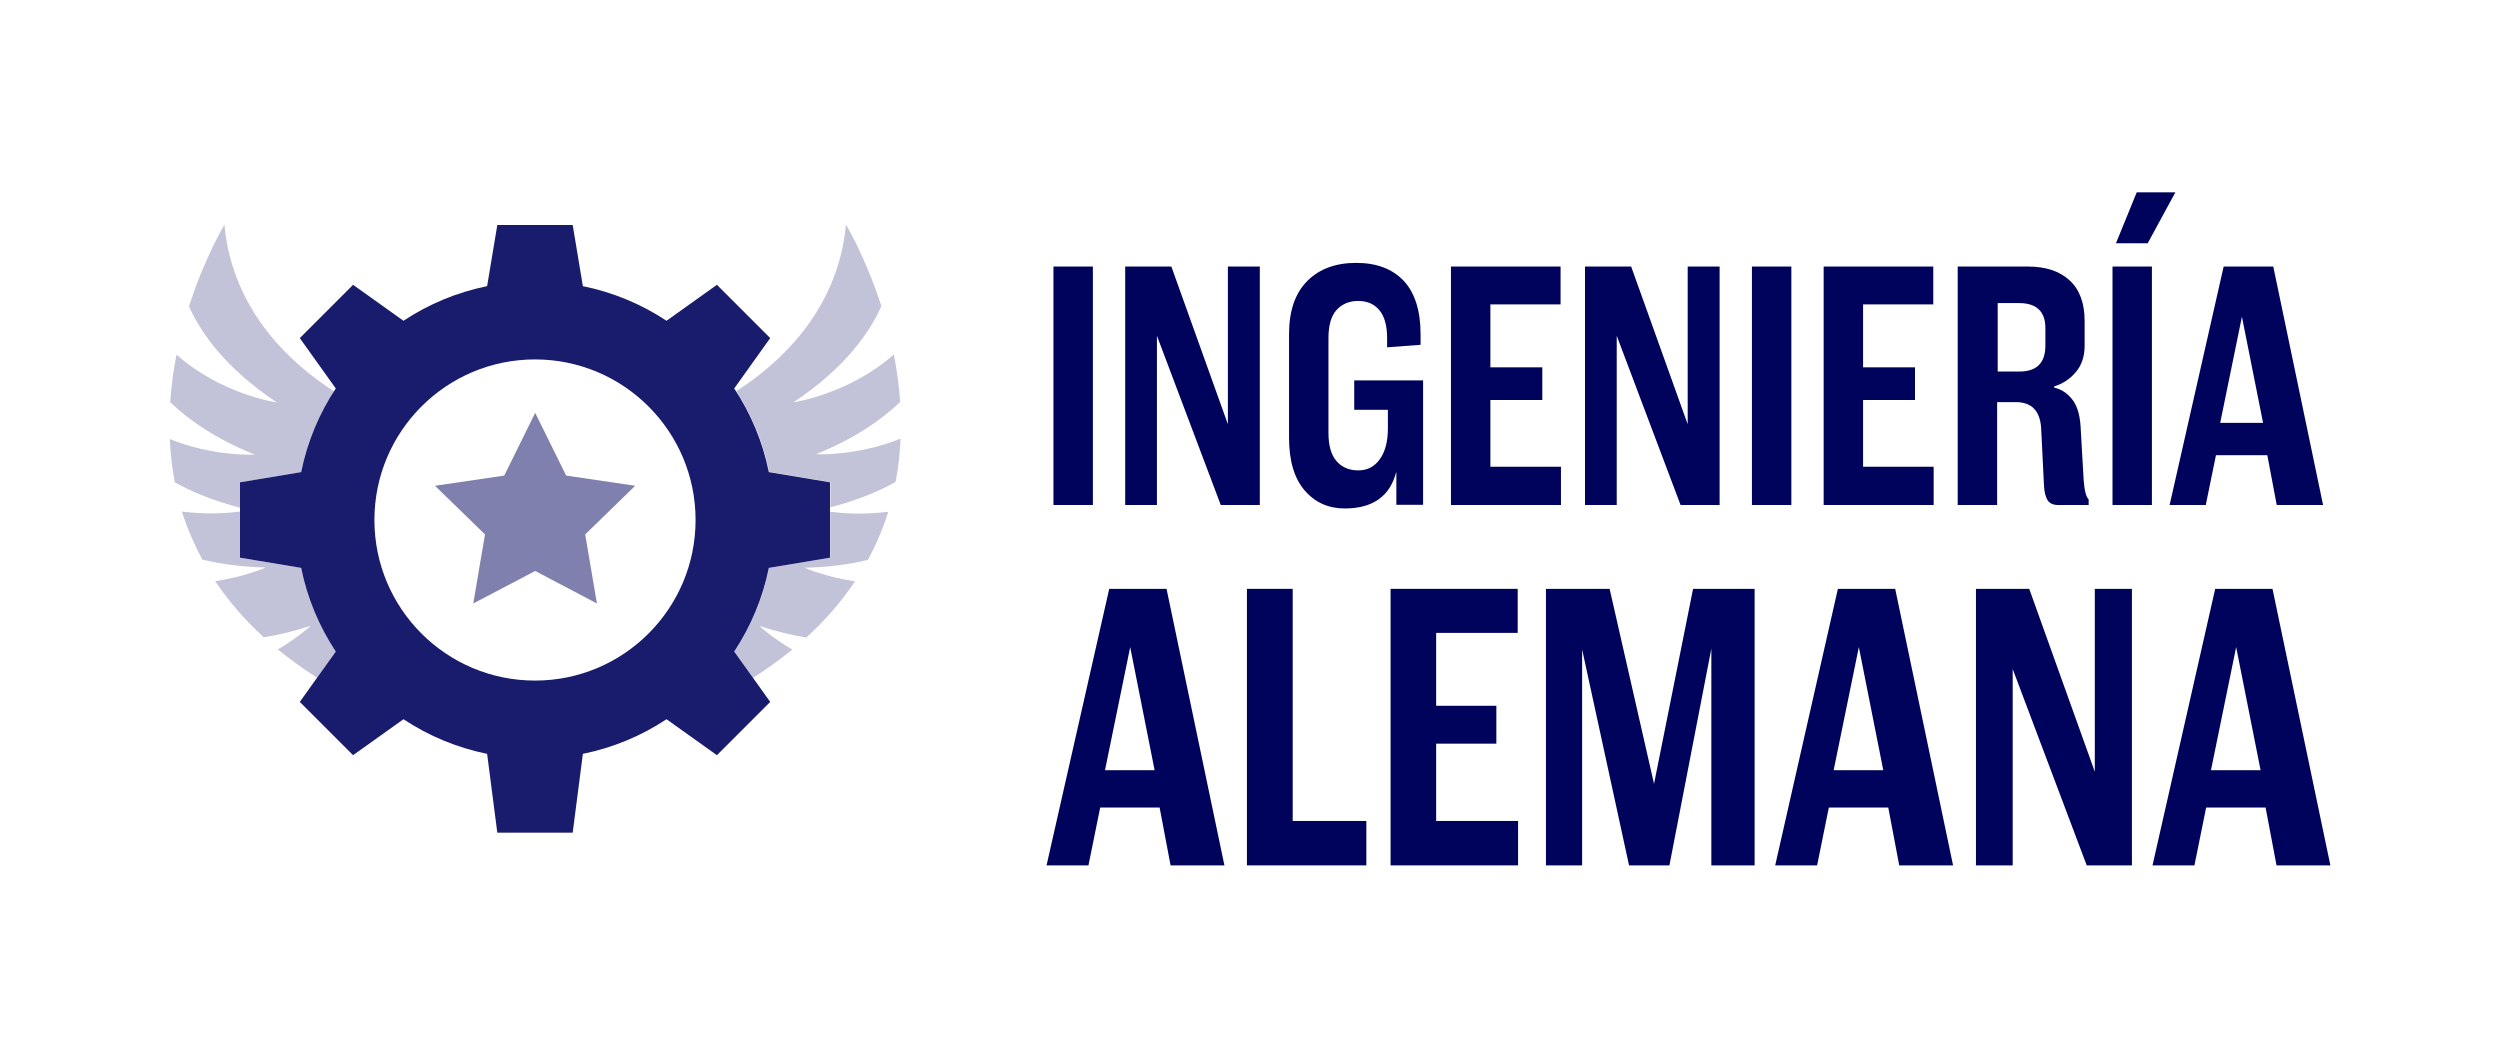
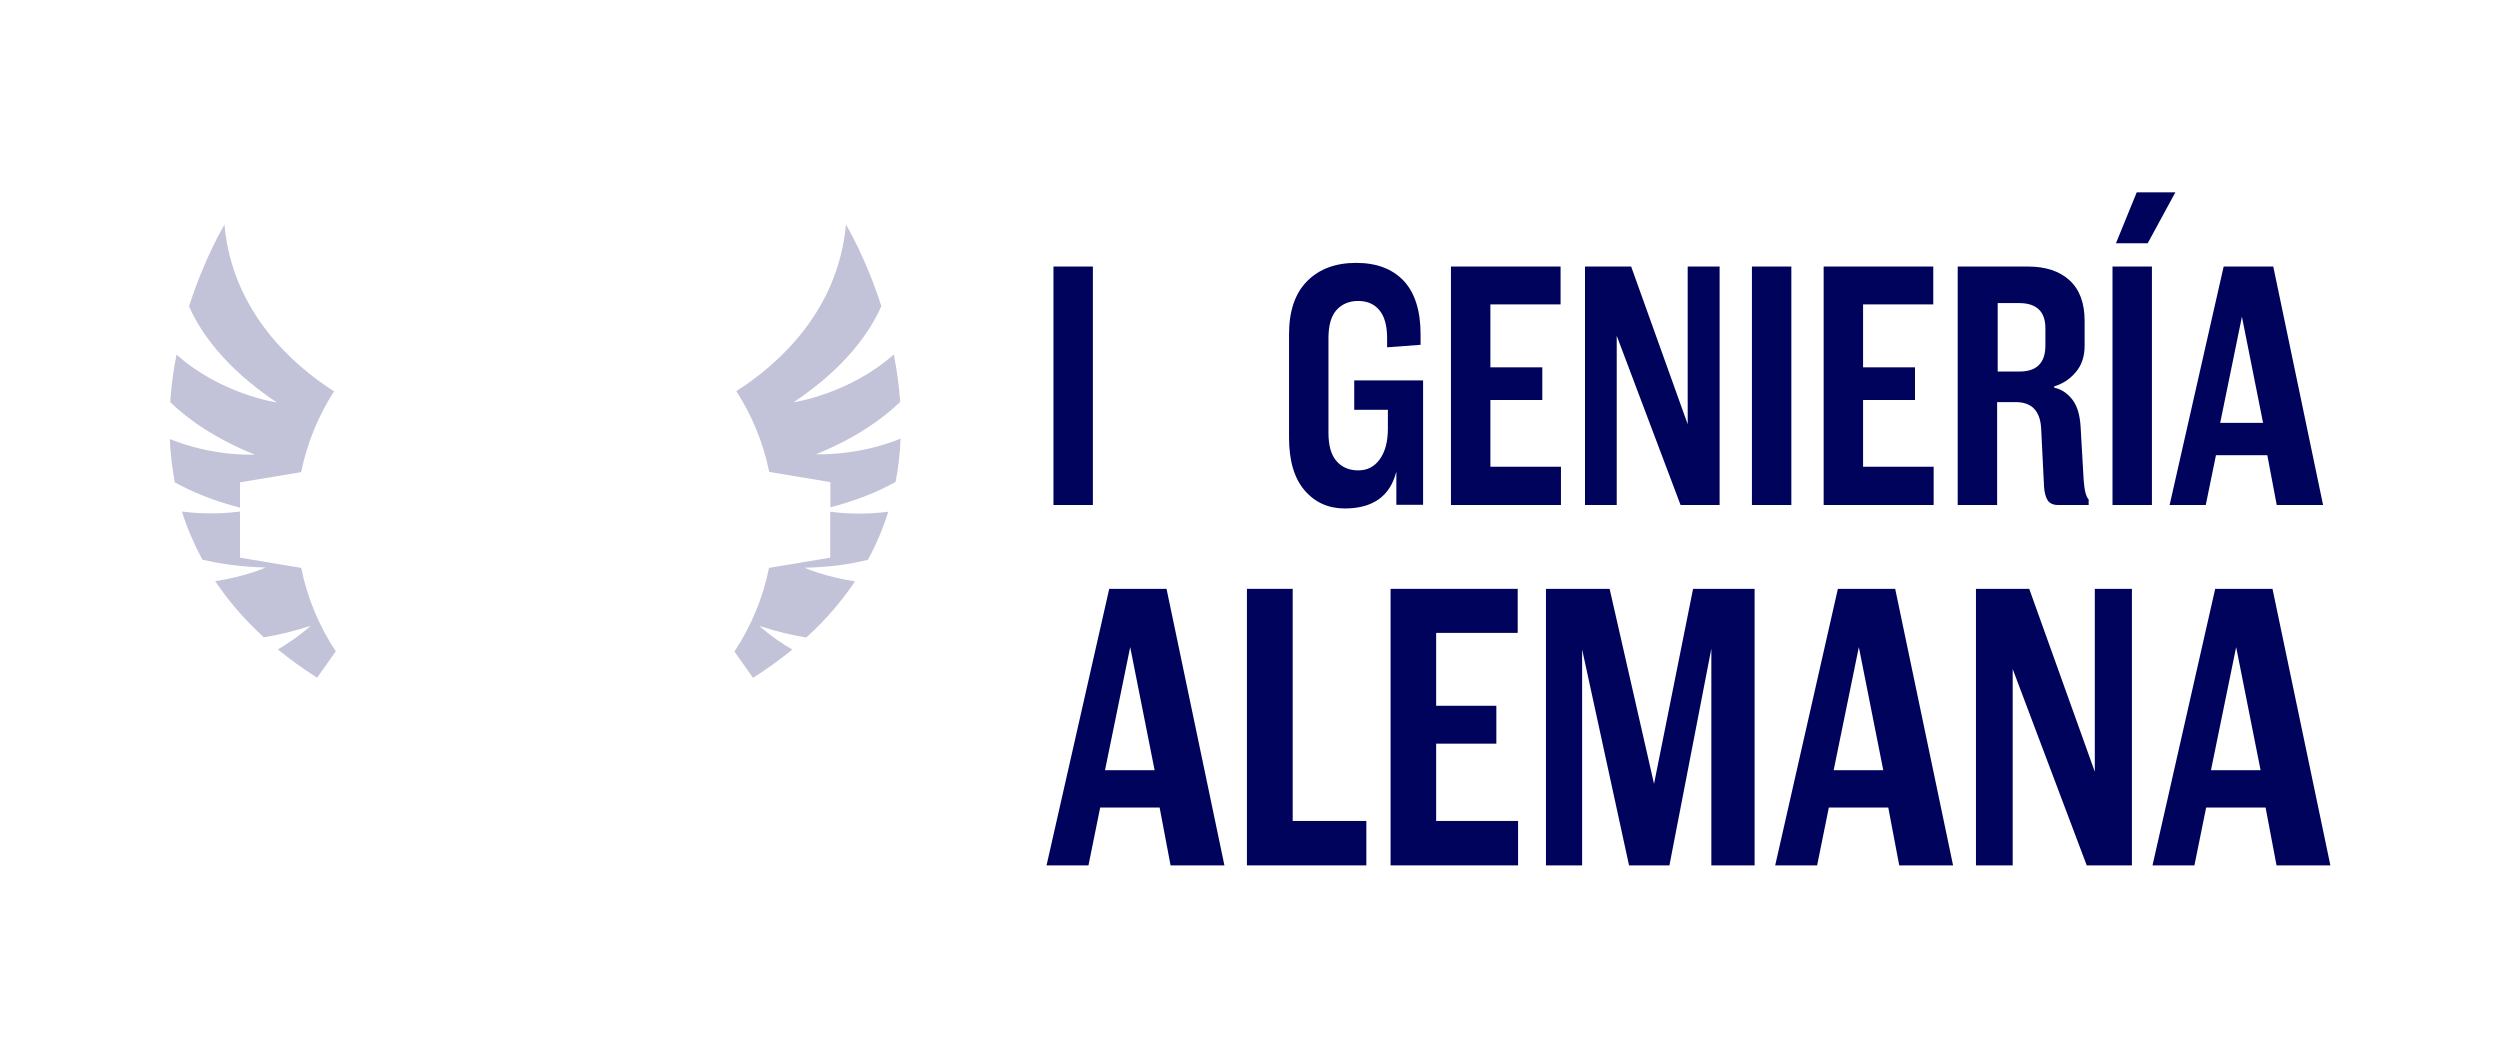
<svg xmlns="http://www.w3.org/2000/svg" id="Capa_17" data-name="Capa 17" viewBox="0 0 130 55">
  <g>
    <g style="opacity: .8;">
      <g>
        <path d="m12.48,25.08l3.18-.53c.31-1.52.9-2.94,1.71-4.2-2.14-1.37-5.28-4.12-5.7-8.66,0,0-1.02,1.68-1.84,4.24.59,1.33,1.85,3.19,4.57,5,0,0-2.9-.42-5.22-2.49-.16.78-.27,1.61-.33,2.47.95.92,2.35,1.9,4.4,2.73,0,0-2.13.12-4.42-.81.03.74.12,1.49.26,2.25.89.5,2.01.96,3.39,1.32v-1.31Z" style="fill: #00035c; opacity: .3; stroke-width: 0px;" />
        <path d="m15.66,29.53l-3.18-.53v-2.4c-.6.08-1.71.17-3.02,0,.26.84.62,1.67,1.06,2.5.93.22,2.02.38,3.3.41,0,0-1.07.48-2.63.71.67,1,1.5,1.98,2.53,2.92.75-.12,1.55-.31,2.44-.6,0,0-.64.6-1.71,1.23.62.51,1.3,1,2.04,1.47l.97-1.37c-.86-1.3-1.48-2.77-1.8-4.35Z" style="fill: #00035c; opacity: .3; stroke-width: 0px;" />
      </g>
      <g>
        <path d="m43.17,26.6v2.4l-3.18.53c-.32,1.58-.94,3.05-1.8,4.35l.97,1.37c.74-.48,1.42-.97,2.04-1.47-1.07-.63-1.71-1.23-1.71-1.23.89.29,1.69.48,2.44.6,1.03-.94,1.86-1.92,2.53-2.92-1.56-.23-2.63-.71-2.63-.71,1.28-.02,2.37-.18,3.3-.41.45-.83.8-1.66,1.06-2.5-1.31.17-2.42.08-3.02,0Z" style="fill: #00035c; opacity: .3; stroke-width: 0px;" />
        <path d="m42.41,23.63c2.05-.83,3.44-1.81,4.4-2.73-.06-.86-.18-1.68-.33-2.47-2.33,2.07-5.22,2.49-5.22,2.49,2.72-1.81,3.98-3.67,4.57-5-.82-2.56-1.84-4.24-1.84-4.24-.42,4.54-3.56,7.29-5.7,8.66.81,1.26,1.4,2.68,1.71,4.2l3.18.53v1.31c1.38-.36,2.5-.82,3.39-1.32.15-.76.23-1.51.26-2.25-2.3.93-4.42.81-4.42.81Z" style="fill: #00035c; opacity: .3; stroke-width: 0px;" />
      </g>
    </g>
-     <polygon points="27.83 21.47 29.44 24.73 33.03 25.26 30.43 27.79 31.04 31.38 27.83 29.69 24.61 31.38 25.22 27.79 22.62 25.26 26.22 24.73 27.83 21.47" style="fill: #00035c; opacity: .5; stroke-width: 0px;" />
-     <path d="m29.78,11.7h-3.92l-.53,3.18c-1.58.32-3.05.94-4.35,1.8l-2.62-1.87-2.77,2.77,1.87,2.62c-.86,1.3-1.48,2.77-1.8,4.35l-3.18.53v3.92l3.18.53c.32,1.58.94,3.05,1.8,4.35l-1.87,2.62,2.77,2.77,2.62-1.87c1.3.86,2.77,1.48,4.35,1.8l.53,4.1h3.92l.53-4.1c1.58-.32,3.05-.94,4.35-1.8l2.62,1.87,2.77-2.77-1.87-2.62c.86-1.3,1.48-2.77,1.8-4.35l3.18-.53v-3.92l-3.18-.53c-.32-1.58-.94-3.05-1.8-4.35l1.87-2.62-2.77-2.77-2.62,1.87c-1.3-.86-2.77-1.48-4.35-1.8l-.53-3.18Zm-1.96,23.69c-4.61,0-8.35-3.74-8.35-8.35s3.74-8.35,8.35-8.35,8.35,3.74,8.35,8.35-3.74,8.35-8.35,8.35Z" style="fill: #00035c; opacity: .9; stroke-width: 0px;" />
  </g>
  <g>
    <g>
      <path d="m56.83,13.86v12.4h-2.05v-12.4h2.05Z" style="fill: #00035c; stroke-width: 0px;" />
-       <path d="m60.91,13.86l2.94,8.2v-8.2h1.66v12.4h-2.03l-3.32-8.8v8.8h-1.65v-12.4h2.39Z" style="fill: #00035c; stroke-width: 0px;" />
      <path d="m72.6,24.56c-.33,1.25-1.22,1.88-2.67,1.88-.85,0-1.55-.31-2.09-.94-.54-.63-.81-1.54-.81-2.75v-5.37c0-1.22.32-2.14.95-2.77.63-.63,1.48-.94,2.54-.94s1.88.31,2.47.93c.58.62.88,1.55.88,2.78v.55l-1.74.13v-.48c0-.66-.14-1.14-.41-1.46-.27-.32-.64-.47-1.1-.47s-.84.16-1.12.47-.42.8-.42,1.46v4.93c0,.66.14,1.15.42,1.47s.66.48,1.13.48.84-.19,1.12-.58.42-.92.42-1.6v-.97h-1.75v-1.53h3.58v6.47h-1.39v-1.7Z" style="fill: #00035c; stroke-width: 0px;" />
      <path d="m75.45,13.86h5.7v1.97h-3.65v3.27h2.7v1.7h-2.7v3.47h3.67v1.99h-5.72v-12.4Z" style="fill: #00035c; stroke-width: 0px;" />
      <path d="m84.82,13.86l2.94,8.2v-8.2h1.66v12.4h-2.03l-3.32-8.8v8.8h-1.65v-12.4h2.39Z" style="fill: #00035c; stroke-width: 0px;" />
      <path d="m93.15,13.86v12.4h-2.05v-12.4h2.05Z" style="fill: #00035c; stroke-width: 0px;" />
      <path d="m94.83,13.86h5.7v1.97h-3.65v3.27h2.7v1.7h-2.7v3.47h3.67v1.99h-5.72v-12.4Z" style="fill: #00035c; stroke-width: 0px;" />
      <path d="m108.63,26.26h-1.61c-.25,0-.43-.08-.54-.24-.1-.16-.17-.4-.19-.71l-.15-3.03c-.05-.91-.49-1.37-1.32-1.37h-.97v5.35h-2.05v-12.4h3.64c.94,0,1.66.24,2.18.72.52.48.78,1.18.78,2.11v1.28c0,.56-.15,1.02-.46,1.38-.3.36-.68.61-1.12.74v.07c.35.07.66.27.92.59s.41.79.45,1.42l.16,2.79c.04.54.12.87.26,1.01v.29Zm-2.27-8.29v-.91c0-.86-.46-1.3-1.37-1.3h-1.11v3.56h1.13c.9,0,1.35-.45,1.35-1.35Z" style="fill: #00035c; stroke-width: 0px;" />
      <path d="m111.9,13.86v12.4h-2.05v-12.4h2.05Zm-.22-1.21h-1.65l1.08-2.65h2.01l-1.44,2.65Z" style="fill: #00035c; stroke-width: 0px;" />
      <path d="m115.63,13.86h2.58l2.59,12.4h-2.41l-.49-2.59h-2.67l-.53,2.59h-1.88l2.81-12.4Zm-.18,8.13h2.23l-1.1-5.52-1.13,5.52Z" style="fill: #00035c; stroke-width: 0px;" />
    </g>
    <g>
      <path d="m57.67,30.62h2.99l3.01,14.38h-2.8l-.57-3.01h-3.09l-.61,3.01h-2.18l3.26-14.38Zm-.21,9.43h2.58l-1.27-6.4-1.31,6.4Z" style="fill: #00035c; stroke-width: 0px;" />
      <path d="m64.85,30.62h2.37v12.07h3.83v2.31h-6.21v-14.38Z" style="fill: #00035c; stroke-width: 0px;" />
      <path d="m72.31,30.62h6.61v2.29h-4.24v3.79h3.13v1.97h-3.13v4.02h4.26v2.31h-6.63v-14.38Z" style="fill: #00035c; stroke-width: 0px;" />
      <path d="m80.4,30.62h3.3l2.31,10.14,2.03-10.14h3.2v14.38h-2.25v-11.27l-2.18,11.27h-2.1l-2.44-11.23v11.23h-1.88v-14.38Z" style="fill: #00035c; stroke-width: 0px;" />
      <path d="m95.56,30.62h2.99l3.01,14.38h-2.8l-.57-3.01h-3.09l-.61,3.01h-2.18l3.26-14.38Zm-.21,9.43h2.58l-1.27-6.4-1.31,6.4Z" style="fill: #00035c; stroke-width: 0px;" />
      <path d="m105.52,30.62l3.41,9.51v-9.51h1.93v14.38h-2.35l-3.85-10.21v10.21h-1.91v-14.38h2.77Z" style="fill: #00035c; stroke-width: 0px;" />
      <path d="m115.18,30.62h2.99l3.01,14.38h-2.8l-.57-3.01h-3.09l-.61,3.01h-2.18l3.26-14.38Zm-.21,9.43h2.58l-1.27-6.4-1.31,6.4Z" style="fill: #00035c; stroke-width: 0px;" />
    </g>
  </g>
</svg>